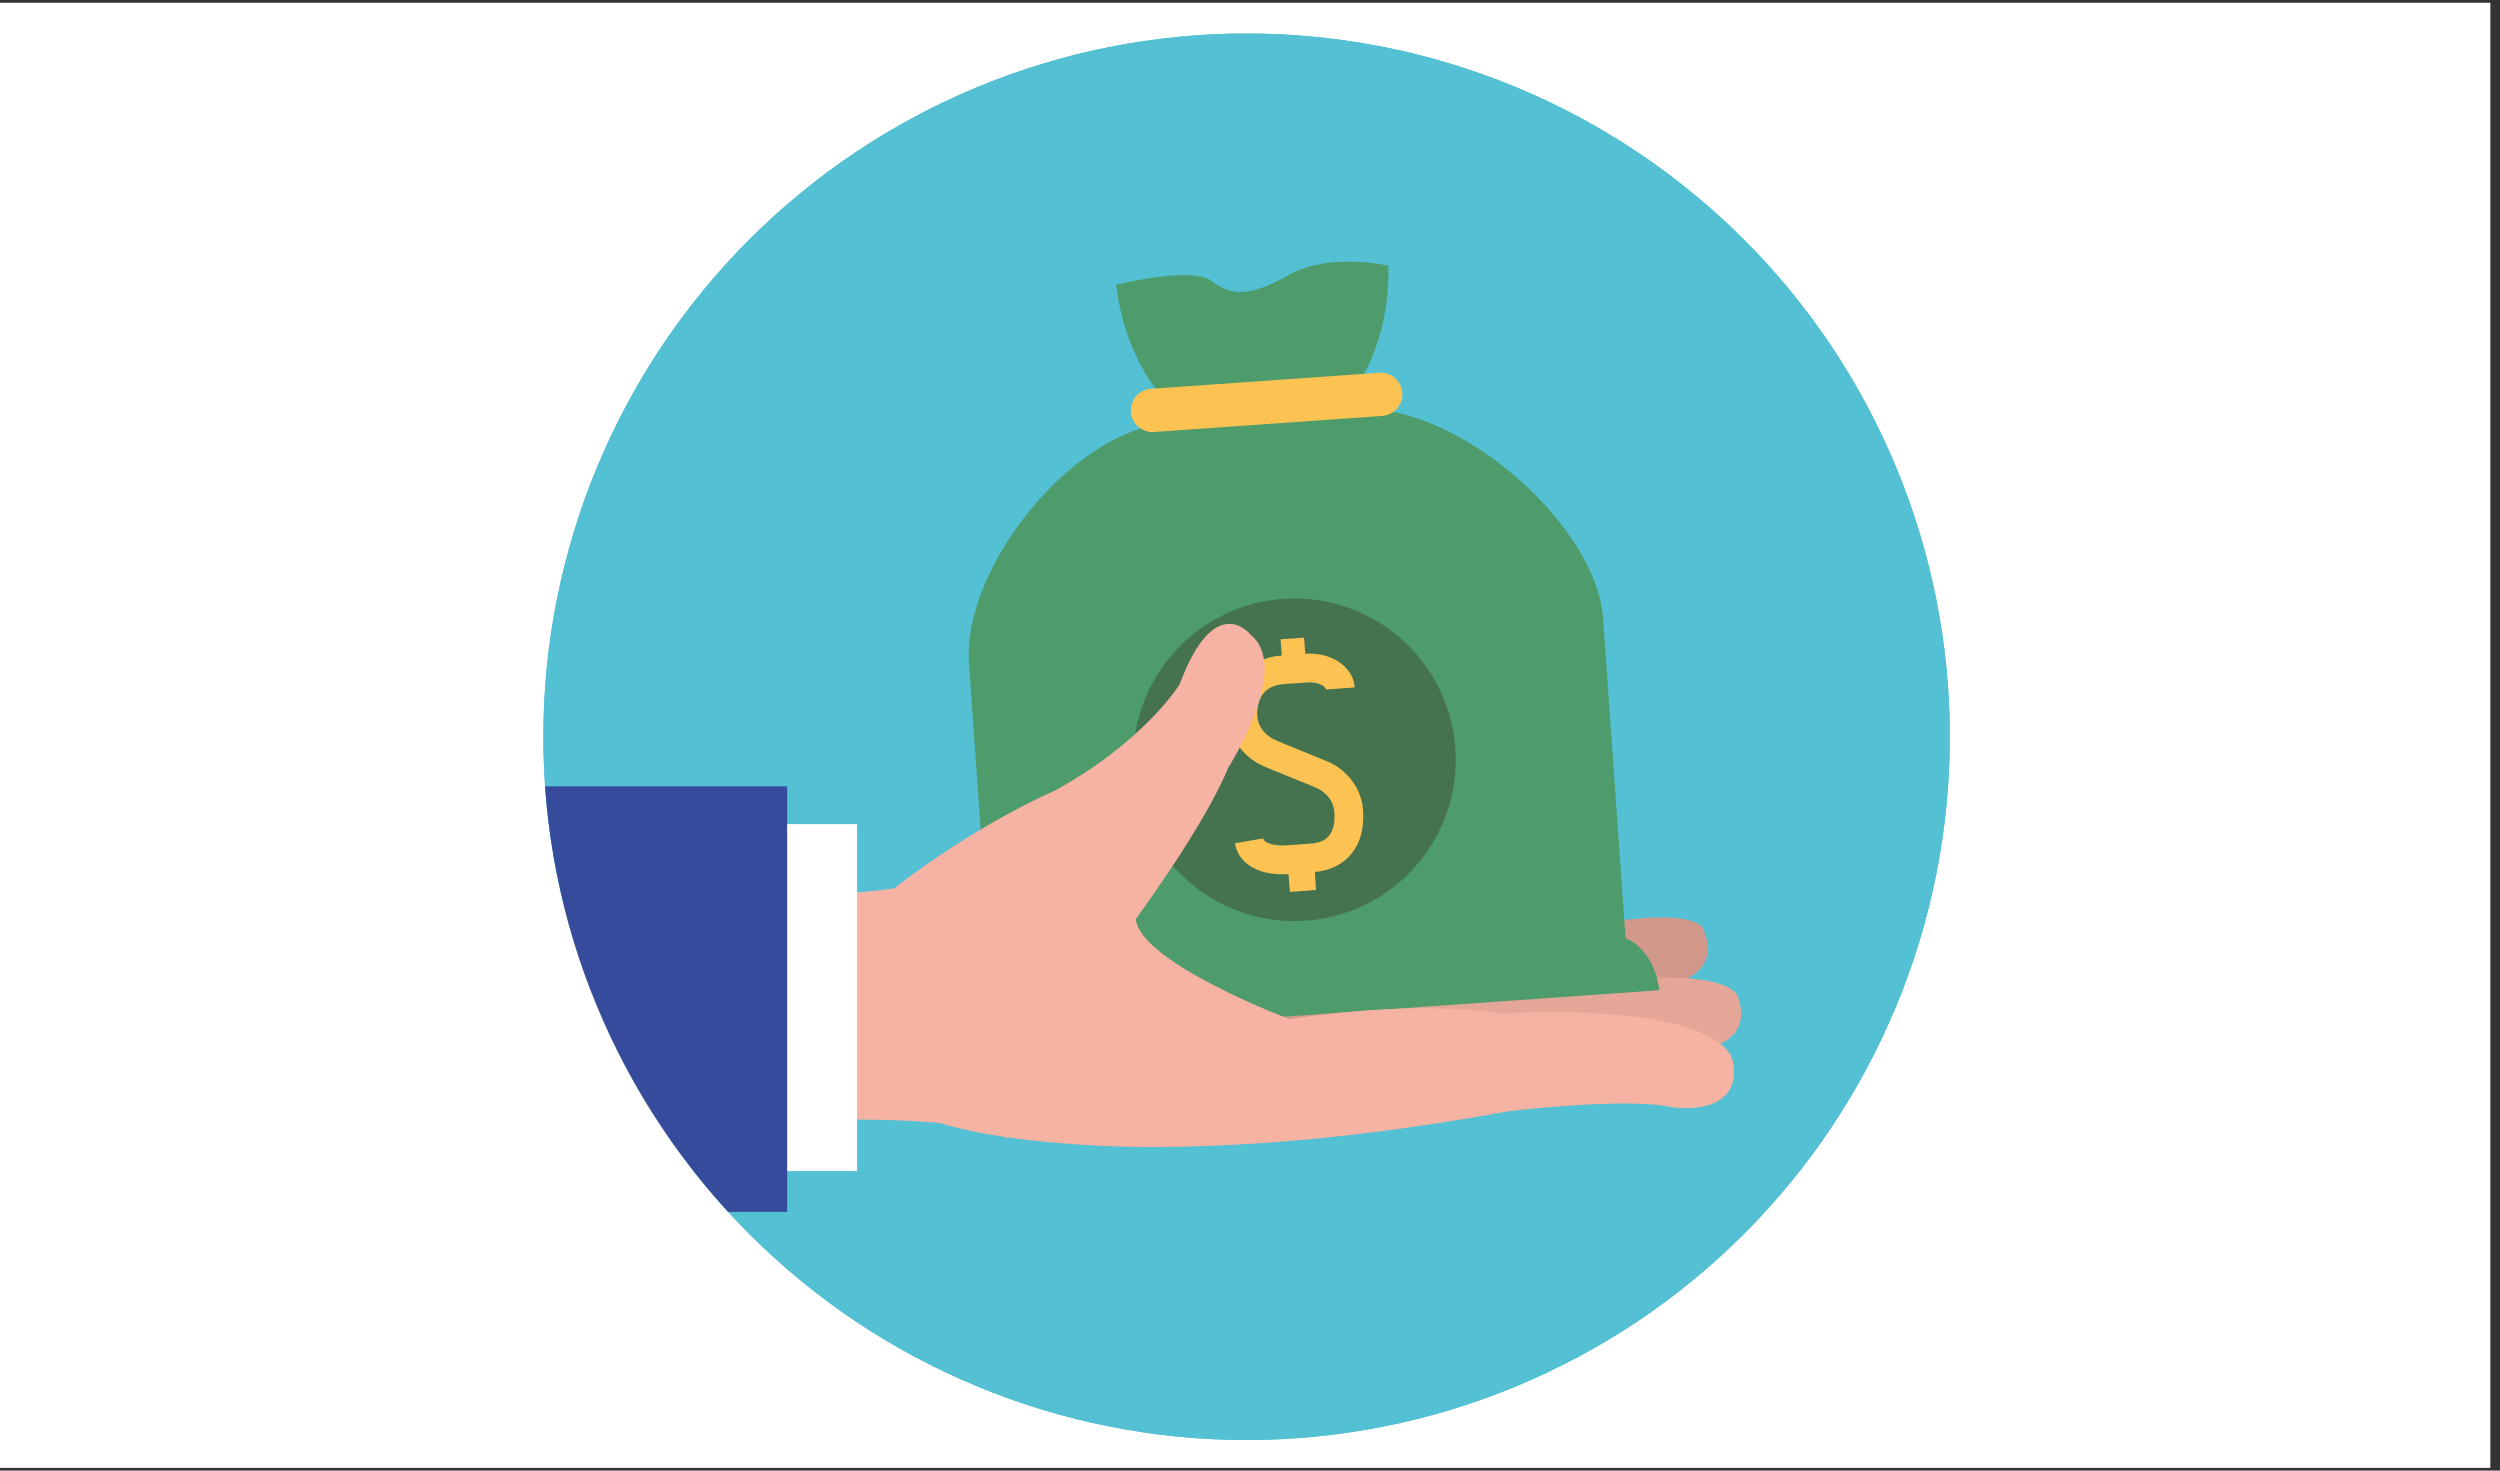
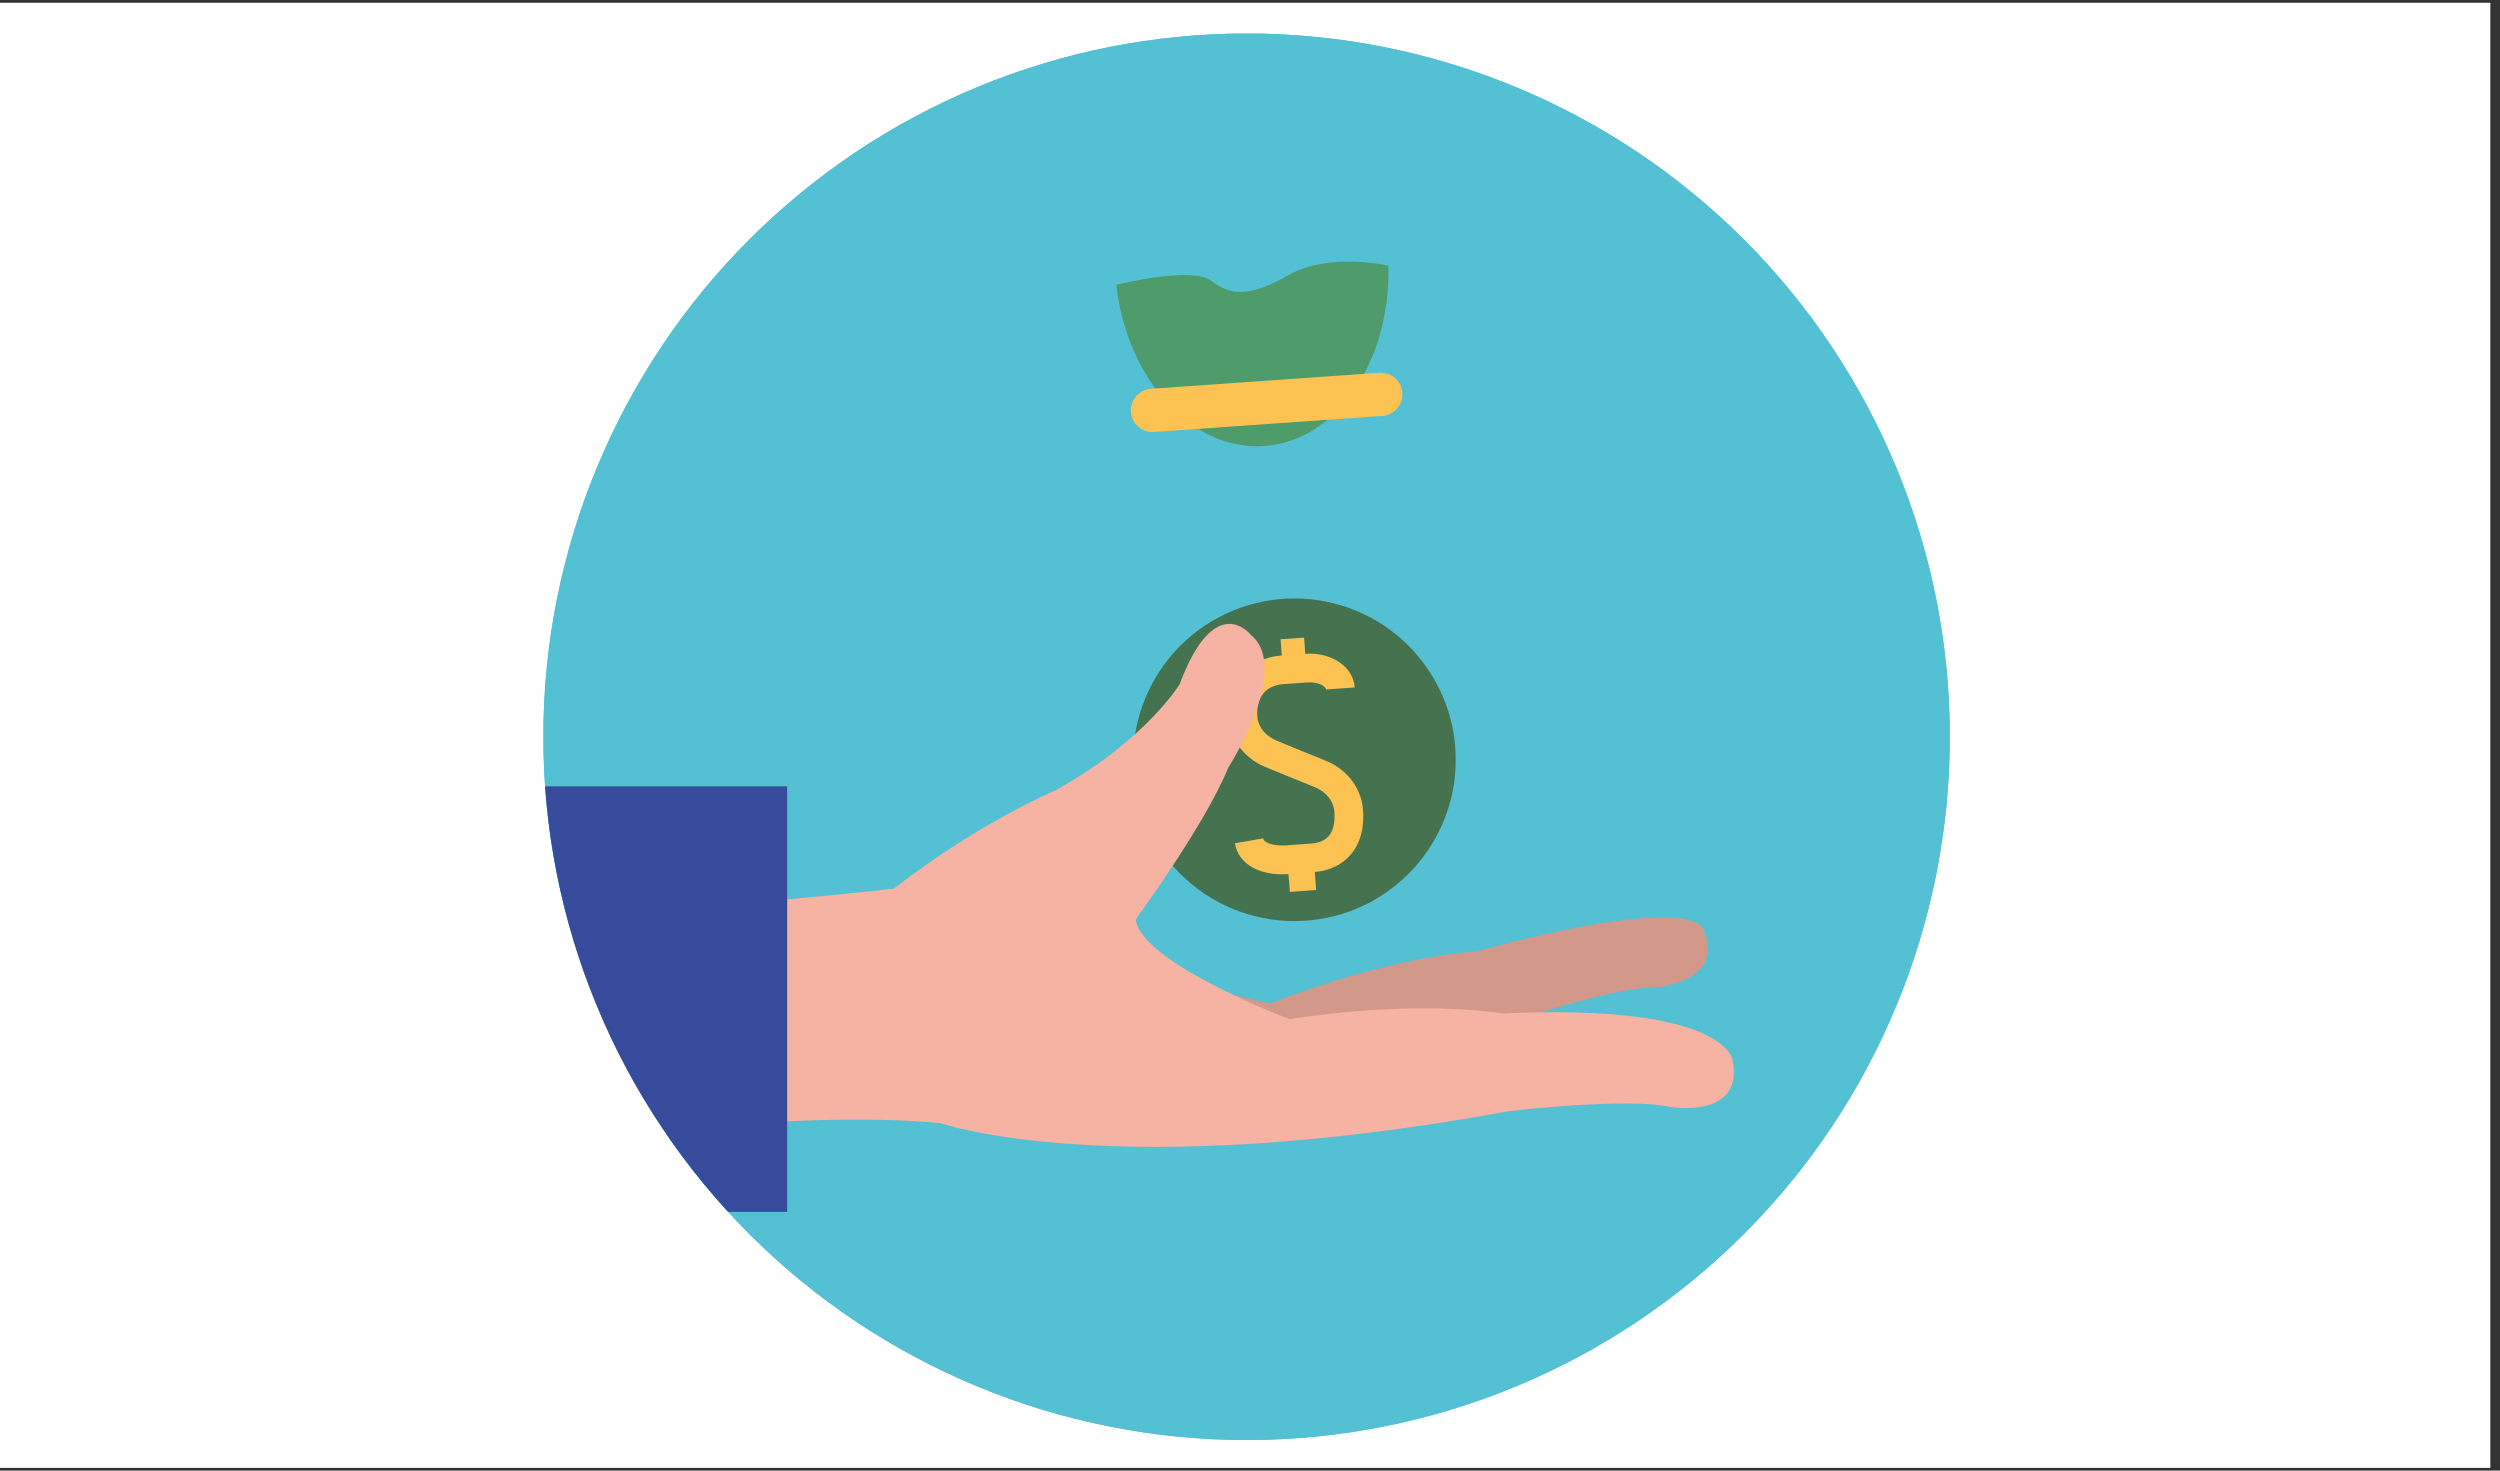
<svg xmlns="http://www.w3.org/2000/svg" version="1.2" preserveAspectRatio="xMidYMid meet" height="100" viewBox="0 0 127.5 75" zoomAndPan="magnify" width="170">
  <rect x="0" y="0" width="127.5" height="75" fill="#333333" stroke="none" />
  <defs>
    <clipPath id="46a27d7c0e">
      <path d="M 0 0.145 L 127 0.145 L 127 74.852 L 0 74.852 Z M 0 0.145" />
    </clipPath>
    <clipPath id="0bd49ed2aa">
      <path d="M 27.715 1.715 L 99.434 1.715 L 99.434 73.434 L 27.715 73.434 Z M 27.715 1.715" />
    </clipPath>
    <clipPath id="32b1c0c3ba">
      <path d="M 50 46 L 88 46 L 88 58 L 50 58 Z M 50 46" />
    </clipPath>
    <clipPath id="f198cfb26d">
      <path d="M 27.711 37.574 C 27.711 35.219 27.938 32.887 28.398 30.578 C 28.859 28.27 29.539 26.023 30.441 23.848 C 31.34 21.672 32.445 19.605 33.754 17.648 C 35.062 15.691 36.551 13.879 38.215 12.215 C 39.879 10.547 41.691 9.062 43.648 7.754 C 45.609 6.445 47.676 5.34 49.852 4.438 C 52.027 3.539 54.27 2.855 56.578 2.398 C 58.887 1.938 61.219 1.707 63.574 1.707 C 65.93 1.707 68.262 1.938 70.574 2.398 C 72.883 2.855 75.125 3.539 77.301 4.438 C 79.477 5.34 81.543 6.445 83.504 7.754 C 85.461 9.062 87.273 10.547 88.938 12.215 C 90.602 13.879 92.09 15.691 93.398 17.648 C 94.707 19.605 95.812 21.672 96.711 23.848 C 97.613 26.023 98.293 28.27 98.754 30.578 C 99.211 32.887 99.441 35.219 99.441 37.574 C 99.441 39.93 99.211 42.262 98.754 44.57 C 98.293 46.883 97.613 49.125 96.711 51.301 C 95.812 53.477 94.707 55.543 93.398 57.5 C 92.09 59.461 90.602 61.27 88.938 62.938 C 87.273 64.602 85.461 66.09 83.504 67.398 C 81.543 68.703 79.477 69.809 77.301 70.711 C 75.125 71.613 72.883 72.293 70.574 72.75 C 68.262 73.211 65.93 73.441 63.574 73.441 C 61.219 73.441 58.887 73.211 56.578 72.75 C 54.27 72.293 52.027 71.613 49.852 70.711 C 47.676 69.809 45.609 68.703 43.648 67.398 C 41.691 66.09 39.879 64.602 38.215 62.938 C 36.551 61.27 35.062 59.461 33.754 57.5 C 32.445 55.543 31.34 53.477 30.441 51.301 C 29.539 49.125 28.859 46.883 28.398 44.57 C 27.938 42.262 27.711 39.93 27.711 37.574 Z M 27.711 37.574" />
    </clipPath>
    <clipPath id="c3ede514d4">
      <path d="M 51 49 L 89 49 L 89 59 L 51 59 Z M 51 49" />
    </clipPath>
    <clipPath id="426fdc74de">
-       <path d="M 27.711 37.574 C 27.711 35.219 27.938 32.887 28.398 30.578 C 28.859 28.27 29.539 26.023 30.441 23.848 C 31.34 21.672 32.445 19.605 33.754 17.648 C 35.062 15.691 36.551 13.879 38.215 12.215 C 39.879 10.547 41.691 9.062 43.648 7.754 C 45.609 6.445 47.676 5.34 49.852 4.438 C 52.027 3.539 54.27 2.855 56.578 2.398 C 58.887 1.938 61.219 1.707 63.574 1.707 C 65.93 1.707 68.262 1.938 70.574 2.398 C 72.883 2.855 75.125 3.539 77.301 4.438 C 79.477 5.34 81.543 6.445 83.504 7.754 C 85.461 9.062 87.273 10.547 88.938 12.215 C 90.602 13.879 92.09 15.691 93.398 17.648 C 94.707 19.605 95.812 21.672 96.711 23.848 C 97.613 26.023 98.293 28.27 98.754 30.578 C 99.211 32.887 99.441 35.219 99.441 37.574 C 99.441 39.93 99.211 42.262 98.754 44.57 C 98.293 46.883 97.613 49.125 96.711 51.301 C 95.812 53.477 94.707 55.543 93.398 57.5 C 92.09 59.461 90.602 61.27 88.938 62.938 C 87.273 64.602 85.461 66.09 83.504 67.398 C 81.543 68.703 79.477 69.809 77.301 70.711 C 75.125 71.613 72.883 72.293 70.574 72.75 C 68.262 73.211 65.93 73.441 63.574 73.441 C 61.219 73.441 58.887 73.211 56.578 72.75 C 54.27 72.293 52.027 71.613 49.852 70.711 C 47.676 69.809 45.609 68.703 43.648 67.398 C 41.691 66.09 39.879 64.602 38.215 62.938 C 36.551 61.27 35.062 59.461 33.754 57.5 C 32.445 55.543 31.34 53.477 30.441 51.301 C 29.539 49.125 28.859 46.883 28.398 44.57 C 27.938 42.262 27.711 39.93 27.711 37.574 Z M 27.711 37.574" />
-     </clipPath>
+       </clipPath>
    <clipPath id="055e284a96">
      <path d="M 56 13 L 71 13 L 71 23 L 56 23 Z M 56 13" />
    </clipPath>
    <clipPath id="40cdd63e66">
      <path d="M 27.711 37.574 C 27.711 35.219 27.938 32.887 28.398 30.578 C 28.859 28.27 29.539 26.023 30.441 23.848 C 31.34 21.672 32.445 19.605 33.754 17.648 C 35.062 15.691 36.551 13.879 38.215 12.215 C 39.879 10.547 41.691 9.062 43.648 7.754 C 45.609 6.445 47.676 5.34 49.852 4.438 C 52.027 3.539 54.27 2.855 56.578 2.398 C 58.887 1.938 61.219 1.707 63.574 1.707 C 65.93 1.707 68.262 1.938 70.574 2.398 C 72.883 2.855 75.125 3.539 77.301 4.438 C 79.477 5.34 81.543 6.445 83.504 7.754 C 85.461 9.062 87.273 10.547 88.938 12.215 C 90.602 13.879 92.09 15.691 93.398 17.648 C 94.707 19.605 95.812 21.672 96.711 23.848 C 97.613 26.023 98.293 28.27 98.754 30.578 C 99.211 32.887 99.441 35.219 99.441 37.574 C 99.441 39.93 99.211 42.262 98.754 44.57 C 98.293 46.883 97.613 49.125 96.711 51.301 C 95.812 53.477 94.707 55.543 93.398 57.5 C 92.09 59.461 90.602 61.27 88.938 62.938 C 87.273 64.602 85.461 66.09 83.504 67.398 C 81.543 68.703 79.477 69.809 77.301 70.711 C 75.125 71.613 72.883 72.293 70.574 72.75 C 68.262 73.211 65.93 73.441 63.574 73.441 C 61.219 73.441 58.887 73.211 56.578 72.75 C 54.27 72.293 52.027 71.613 49.852 70.711 C 47.676 69.809 45.609 68.703 43.648 67.398 C 41.691 66.09 39.879 64.602 38.215 62.938 C 36.551 61.27 35.062 59.461 33.754 57.5 C 32.445 55.543 31.34 53.477 30.441 51.301 C 29.539 49.125 28.859 46.883 28.398 44.57 C 27.938 42.262 27.711 39.93 27.711 37.574 Z M 27.711 37.574" />
    </clipPath>
    <clipPath id="c7f908bffd">
      <path d="M 49 20 L 84 20 L 84 53 L 49 53 Z M 49 20" />
    </clipPath>
    <clipPath id="e371811d8c">
-       <path d="M 27.711 37.574 C 27.711 35.219 27.938 32.887 28.398 30.578 C 28.859 28.27 29.539 26.023 30.441 23.848 C 31.34 21.672 32.445 19.605 33.754 17.648 C 35.062 15.691 36.551 13.879 38.215 12.215 C 39.879 10.547 41.691 9.062 43.648 7.754 C 45.609 6.445 47.676 5.34 49.852 4.438 C 52.027 3.539 54.27 2.855 56.578 2.398 C 58.887 1.938 61.219 1.707 63.574 1.707 C 65.93 1.707 68.262 1.938 70.574 2.398 C 72.883 2.855 75.125 3.539 77.301 4.438 C 79.477 5.34 81.543 6.445 83.504 7.754 C 85.461 9.062 87.273 10.547 88.938 12.215 C 90.602 13.879 92.09 15.691 93.398 17.648 C 94.707 19.605 95.812 21.672 96.711 23.848 C 97.613 26.023 98.293 28.27 98.754 30.578 C 99.211 32.887 99.441 35.219 99.441 37.574 C 99.441 39.93 99.211 42.262 98.754 44.57 C 98.293 46.883 97.613 49.125 96.711 51.301 C 95.812 53.477 94.707 55.543 93.398 57.5 C 92.09 59.461 90.602 61.27 88.938 62.938 C 87.273 64.602 85.461 66.09 83.504 67.398 C 81.543 68.703 79.477 69.809 77.301 70.711 C 75.125 71.613 72.883 72.293 70.574 72.75 C 68.262 73.211 65.93 73.441 63.574 73.441 C 61.219 73.441 58.887 73.211 56.578 72.75 C 54.27 72.293 52.027 71.613 49.852 70.711 C 47.676 69.809 45.609 68.703 43.648 67.398 C 41.691 66.09 39.879 64.602 38.215 62.938 C 36.551 61.27 35.062 59.461 33.754 57.5 C 32.445 55.543 31.34 53.477 30.441 51.301 C 29.539 49.125 28.859 46.883 28.398 44.57 C 27.938 42.262 27.711 39.93 27.711 37.574 Z M 27.711 37.574" />
-     </clipPath>
+       </clipPath>
    <clipPath id="1d80264d75">
      <path d="M 49 47 L 85 47 L 85 53 L 49 53 Z M 49 47" />
    </clipPath>
    <clipPath id="465a35d87d">
-       <path d="M 27.711 37.574 C 27.711 35.219 27.938 32.887 28.398 30.578 C 28.859 28.27 29.539 26.023 30.441 23.848 C 31.34 21.672 32.445 19.605 33.754 17.648 C 35.062 15.691 36.551 13.879 38.215 12.215 C 39.879 10.547 41.691 9.062 43.648 7.754 C 45.609 6.445 47.676 5.34 49.852 4.438 C 52.027 3.539 54.27 2.855 56.578 2.398 C 58.887 1.938 61.219 1.707 63.574 1.707 C 65.93 1.707 68.262 1.938 70.574 2.398 C 72.883 2.855 75.125 3.539 77.301 4.438 C 79.477 5.34 81.543 6.445 83.504 7.754 C 85.461 9.062 87.273 10.547 88.938 12.215 C 90.602 13.879 92.09 15.691 93.398 17.648 C 94.707 19.605 95.812 21.672 96.711 23.848 C 97.613 26.023 98.293 28.27 98.754 30.578 C 99.211 32.887 99.441 35.219 99.441 37.574 C 99.441 39.93 99.211 42.262 98.754 44.57 C 98.293 46.883 97.613 49.125 96.711 51.301 C 95.812 53.477 94.707 55.543 93.398 57.5 C 92.09 59.461 90.602 61.27 88.938 62.938 C 87.273 64.602 85.461 66.09 83.504 67.398 C 81.543 68.703 79.477 69.809 77.301 70.711 C 75.125 71.613 72.883 72.293 70.574 72.75 C 68.262 73.211 65.93 73.441 63.574 73.441 C 61.219 73.441 58.887 73.211 56.578 72.75 C 54.27 72.293 52.027 71.613 49.852 70.711 C 47.676 69.809 45.609 68.703 43.648 67.398 C 41.691 66.09 39.879 64.602 38.215 62.938 C 36.551 61.27 35.062 59.461 33.754 57.5 C 32.445 55.543 31.34 53.477 30.441 51.301 C 29.539 49.125 28.859 46.883 28.398 44.57 C 27.938 42.262 27.711 39.93 27.711 37.574 Z M 27.711 37.574" />
-     </clipPath>
+       </clipPath>
    <clipPath id="a40932f266">
      <path d="M 57 30 L 75 30 L 75 47 L 57 47 Z M 57 30" />
    </clipPath>
    <clipPath id="3891a05b9b">
      <path d="M 27.711 37.574 C 27.711 35.219 27.938 32.887 28.398 30.578 C 28.859 28.27 29.539 26.023 30.441 23.848 C 31.34 21.672 32.445 19.605 33.754 17.648 C 35.062 15.691 36.551 13.879 38.215 12.215 C 39.879 10.547 41.691 9.062 43.648 7.754 C 45.609 6.445 47.676 5.34 49.852 4.438 C 52.027 3.539 54.27 2.855 56.578 2.398 C 58.887 1.938 61.219 1.707 63.574 1.707 C 65.93 1.707 68.262 1.938 70.574 2.398 C 72.883 2.855 75.125 3.539 77.301 4.438 C 79.477 5.34 81.543 6.445 83.504 7.754 C 85.461 9.062 87.273 10.547 88.938 12.215 C 90.602 13.879 92.09 15.691 93.398 17.648 C 94.707 19.605 95.812 21.672 96.711 23.848 C 97.613 26.023 98.293 28.27 98.754 30.578 C 99.211 32.887 99.441 35.219 99.441 37.574 C 99.441 39.93 99.211 42.262 98.754 44.57 C 98.293 46.883 97.613 49.125 96.711 51.301 C 95.812 53.477 94.707 55.543 93.398 57.5 C 92.09 59.461 90.602 61.27 88.938 62.938 C 87.273 64.602 85.461 66.09 83.504 67.398 C 81.543 68.703 79.477 69.809 77.301 70.711 C 75.125 71.613 72.883 72.293 70.574 72.75 C 68.262 73.211 65.93 73.441 63.574 73.441 C 61.219 73.441 58.887 73.211 56.578 72.75 C 54.27 72.293 52.027 71.613 49.852 70.711 C 47.676 69.809 45.609 68.703 43.648 67.398 C 41.691 66.09 39.879 64.602 38.215 62.938 C 36.551 61.27 35.062 59.461 33.754 57.5 C 32.445 55.543 31.34 53.477 30.441 51.301 C 29.539 49.125 28.859 46.883 28.398 44.57 C 27.938 42.262 27.711 39.93 27.711 37.574 Z M 27.711 37.574" />
    </clipPath>
    <clipPath id="1c68fc6235">
      <path d="M 62 32 L 70 32 L 70 46 L 62 46 Z M 62 32" />
    </clipPath>
    <clipPath id="b4f4faf0b1">
      <path d="M 27.711 37.574 C 27.711 35.219 27.938 32.887 28.398 30.578 C 28.859 28.27 29.539 26.023 30.441 23.848 C 31.34 21.672 32.445 19.605 33.754 17.648 C 35.062 15.691 36.551 13.879 38.215 12.215 C 39.879 10.547 41.691 9.062 43.648 7.754 C 45.609 6.445 47.676 5.34 49.852 4.438 C 52.027 3.539 54.27 2.855 56.578 2.398 C 58.887 1.938 61.219 1.707 63.574 1.707 C 65.93 1.707 68.262 1.938 70.574 2.398 C 72.883 2.855 75.125 3.539 77.301 4.438 C 79.477 5.34 81.543 6.445 83.504 7.754 C 85.461 9.062 87.273 10.547 88.938 12.215 C 90.602 13.879 92.09 15.691 93.398 17.648 C 94.707 19.605 95.812 21.672 96.711 23.848 C 97.613 26.023 98.293 28.27 98.754 30.578 C 99.211 32.887 99.441 35.219 99.441 37.574 C 99.441 39.93 99.211 42.262 98.754 44.57 C 98.293 46.883 97.613 49.125 96.711 51.301 C 95.812 53.477 94.707 55.543 93.398 57.5 C 92.09 59.461 90.602 61.27 88.938 62.938 C 87.273 64.602 85.461 66.09 83.504 67.398 C 81.543 68.703 79.477 69.809 77.301 70.711 C 75.125 71.613 72.883 72.293 70.574 72.75 C 68.262 73.211 65.93 73.441 63.574 73.441 C 61.219 73.441 58.887 73.211 56.578 72.75 C 54.27 72.293 52.027 71.613 49.852 70.711 C 47.676 69.809 45.609 68.703 43.648 67.398 C 41.691 66.09 39.879 64.602 38.215 62.938 C 36.551 61.27 35.062 59.461 33.754 57.5 C 32.445 55.543 31.34 53.477 30.441 51.301 C 29.539 49.125 28.859 46.883 28.398 44.57 C 27.938 42.262 27.711 39.93 27.711 37.574 Z M 27.711 37.574" />
    </clipPath>
    <clipPath id="06f02b5cb9">
      <path d="M 57 19 L 72 19 L 72 23 L 57 23 Z M 57 19" />
    </clipPath>
    <clipPath id="e68c265204">
      <path d="M 27.711 37.574 C 27.711 35.219 27.938 32.887 28.398 30.578 C 28.859 28.27 29.539 26.023 30.441 23.848 C 31.34 21.672 32.445 19.605 33.754 17.648 C 35.062 15.691 36.551 13.879 38.215 12.215 C 39.879 10.547 41.691 9.062 43.648 7.754 C 45.609 6.445 47.676 5.34 49.852 4.438 C 52.027 3.539 54.27 2.855 56.578 2.398 C 58.887 1.938 61.219 1.707 63.574 1.707 C 65.93 1.707 68.262 1.938 70.574 2.398 C 72.883 2.855 75.125 3.539 77.301 4.438 C 79.477 5.34 81.543 6.445 83.504 7.754 C 85.461 9.062 87.273 10.547 88.938 12.215 C 90.602 13.879 92.09 15.691 93.398 17.648 C 94.707 19.605 95.812 21.672 96.711 23.848 C 97.613 26.023 98.293 28.27 98.754 30.578 C 99.211 32.887 99.441 35.219 99.441 37.574 C 99.441 39.93 99.211 42.262 98.754 44.57 C 98.293 46.883 97.613 49.125 96.711 51.301 C 95.812 53.477 94.707 55.543 93.398 57.5 C 92.09 59.461 90.602 61.27 88.938 62.938 C 87.273 64.602 85.461 66.09 83.504 67.398 C 81.543 68.703 79.477 69.809 77.301 70.711 C 75.125 71.613 72.883 72.293 70.574 72.75 C 68.262 73.211 65.93 73.441 63.574 73.441 C 61.219 73.441 58.887 73.211 56.578 72.75 C 54.27 72.293 52.027 71.613 49.852 70.711 C 47.676 69.809 45.609 68.703 43.648 67.398 C 41.691 66.09 39.879 64.602 38.215 62.938 C 36.551 61.27 35.062 59.461 33.754 57.5 C 32.445 55.543 31.34 53.477 30.441 51.301 C 29.539 49.125 28.859 46.883 28.398 44.57 C 27.938 42.262 27.711 39.93 27.711 37.574 Z M 27.711 37.574" />
    </clipPath>
    <clipPath id="40a37cfcbb">
      <path d="M 28 31 L 89 31 L 89 59 L 28 59 Z M 28 31" />
    </clipPath>
    <clipPath id="1e71fc760e">
      <path d="M 27.711 37.574 C 27.711 35.219 27.938 32.887 28.398 30.578 C 28.859 28.27 29.539 26.023 30.441 23.848 C 31.34 21.672 32.445 19.605 33.754 17.648 C 35.062 15.691 36.551 13.879 38.215 12.215 C 39.879 10.547 41.691 9.062 43.648 7.754 C 45.609 6.445 47.676 5.34 49.852 4.438 C 52.027 3.539 54.27 2.855 56.578 2.398 C 58.887 1.938 61.219 1.707 63.574 1.707 C 65.93 1.707 68.262 1.938 70.574 2.398 C 72.883 2.855 75.125 3.539 77.301 4.438 C 79.477 5.34 81.543 6.445 83.504 7.754 C 85.461 9.062 87.273 10.547 88.938 12.215 C 90.602 13.879 92.09 15.691 93.398 17.648 C 94.707 19.605 95.812 21.672 96.711 23.848 C 97.613 26.023 98.293 28.27 98.754 30.578 C 99.211 32.887 99.441 35.219 99.441 37.574 C 99.441 39.93 99.211 42.262 98.754 44.57 C 98.293 46.883 97.613 49.125 96.711 51.301 C 95.812 53.477 94.707 55.543 93.398 57.5 C 92.09 59.461 90.602 61.27 88.938 62.938 C 87.273 64.602 85.461 66.09 83.504 67.398 C 81.543 68.703 79.477 69.809 77.301 70.711 C 75.125 71.613 72.883 72.293 70.574 72.75 C 68.262 73.211 65.93 73.441 63.574 73.441 C 61.219 73.441 58.887 73.211 56.578 72.75 C 54.27 72.293 52.027 71.613 49.852 70.711 C 47.676 69.809 45.609 68.703 43.648 67.398 C 41.691 66.09 39.879 64.602 38.215 62.938 C 36.551 61.27 35.062 59.461 33.754 57.5 C 32.445 55.543 31.34 53.477 30.441 51.301 C 29.539 49.125 28.859 46.883 28.398 44.57 C 27.938 42.262 27.711 39.93 27.711 37.574 Z M 27.711 37.574" />
    </clipPath>
    <clipPath id="07e3249e03">
      <path d="M 30 42 L 44 42 L 44 60 L 30 60 Z M 30 42" />
    </clipPath>
    <clipPath id="ce6b1ae191">
      <path d="M 27.711 37.574 C 27.711 35.219 27.938 32.887 28.398 30.578 C 28.859 28.27 29.539 26.023 30.441 23.848 C 31.34 21.672 32.445 19.605 33.754 17.648 C 35.062 15.691 36.551 13.879 38.215 12.215 C 39.879 10.547 41.691 9.062 43.648 7.754 C 45.609 6.445 47.676 5.34 49.852 4.438 C 52.027 3.539 54.27 2.855 56.578 2.398 C 58.887 1.938 61.219 1.707 63.574 1.707 C 65.93 1.707 68.262 1.938 70.574 2.398 C 72.883 2.855 75.125 3.539 77.301 4.438 C 79.477 5.34 81.543 6.445 83.504 7.754 C 85.461 9.062 87.273 10.547 88.938 12.215 C 90.602 13.879 92.09 15.691 93.398 17.648 C 94.707 19.605 95.812 21.672 96.711 23.848 C 97.613 26.023 98.293 28.27 98.754 30.578 C 99.211 32.887 99.441 35.219 99.441 37.574 C 99.441 39.93 99.211 42.262 98.754 44.57 C 98.293 46.883 97.613 49.125 96.711 51.301 C 95.812 53.477 94.707 55.543 93.398 57.5 C 92.09 59.461 90.602 61.27 88.938 62.938 C 87.273 64.602 85.461 66.09 83.504 67.398 C 81.543 68.703 79.477 69.809 77.301 70.711 C 75.125 71.613 72.883 72.293 70.574 72.75 C 68.262 73.211 65.93 73.441 63.574 73.441 C 61.219 73.441 58.887 73.211 56.578 72.75 C 54.27 72.293 52.027 71.613 49.852 70.711 C 47.676 69.809 45.609 68.703 43.648 67.398 C 41.691 66.09 39.879 64.602 38.215 62.938 C 36.551 61.27 35.062 59.461 33.754 57.5 C 32.445 55.543 31.34 53.477 30.441 51.301 C 29.539 49.125 28.859 46.883 28.398 44.57 C 27.938 42.262 27.711 39.93 27.711 37.574 Z M 27.711 37.574" />
    </clipPath>
    <clipPath id="ab3d426243">
      <path d="M 27.715 40 L 41 40 L 41 62 L 27.715 62 Z M 27.715 40" />
    </clipPath>
    <clipPath id="224121ce2a">
      <path d="M 27.711 37.574 C 27.711 35.219 27.938 32.887 28.398 30.578 C 28.859 28.27 29.539 26.023 30.441 23.848 C 31.34 21.672 32.445 19.605 33.754 17.648 C 35.062 15.691 36.551 13.879 38.215 12.215 C 39.879 10.547 41.691 9.062 43.648 7.754 C 45.609 6.445 47.676 5.34 49.852 4.438 C 52.027 3.539 54.27 2.855 56.578 2.398 C 58.887 1.938 61.219 1.707 63.574 1.707 C 65.93 1.707 68.262 1.938 70.574 2.398 C 72.883 2.855 75.125 3.539 77.301 4.438 C 79.477 5.34 81.543 6.445 83.504 7.754 C 85.461 9.062 87.273 10.547 88.938 12.215 C 90.602 13.879 92.09 15.691 93.398 17.648 C 94.707 19.605 95.812 21.672 96.711 23.848 C 97.613 26.023 98.293 28.27 98.754 30.578 C 99.211 32.887 99.441 35.219 99.441 37.574 C 99.441 39.93 99.211 42.262 98.754 44.57 C 98.293 46.883 97.613 49.125 96.711 51.301 C 95.812 53.477 94.707 55.543 93.398 57.5 C 92.09 59.461 90.602 61.27 88.938 62.938 C 87.273 64.602 85.461 66.09 83.504 67.398 C 81.543 68.703 79.477 69.809 77.301 70.711 C 75.125 71.613 72.883 72.293 70.574 72.75 C 68.262 73.211 65.93 73.441 63.574 73.441 C 61.219 73.441 58.887 73.211 56.578 72.75 C 54.27 72.293 52.027 71.613 49.852 70.711 C 47.676 69.809 45.609 68.703 43.648 67.398 C 41.691 66.09 39.879 64.602 38.215 62.938 C 36.551 61.27 35.062 59.461 33.754 57.5 C 32.445 55.543 31.34 53.477 30.441 51.301 C 29.539 49.125 28.859 46.883 28.398 44.57 C 27.938 42.262 27.711 39.93 27.711 37.574 Z M 27.711 37.574" />
    </clipPath>
  </defs>
  <g id="117e52c7fd">
    <g clip-path="url(#46a27d7c0e)" clip-rule="nonzero">
      <path d="M 0 0.145 L 127 0.145 L 127 74.852 L 0 74.852 Z M 0 0.145" style="stroke:none;fill-rule:nonzero;fill:#ffffff;fill-opacity:1;" />
      <path d="M 0 0.145 L 127 0.145 L 127 74.852 L 0 74.852 Z M 0 0.145" style="stroke:none;fill-rule:nonzero;fill:#ffffff;fill-opacity:1;" />
    </g>
    <g clip-path="url(#0bd49ed2aa)" clip-rule="nonzero">
      <path d="M 99.441 37.574 C 99.441 38.75 99.383 39.922 99.27 41.09 C 99.152 42.258 98.98 43.418 98.754 44.57 C 98.523 45.723 98.238 46.863 97.898 47.984 C 97.559 49.109 97.16 50.215 96.711 51.301 C 96.262 52.387 95.762 53.445 95.207 54.48 C 94.652 55.52 94.051 56.523 93.398 57.5 C 92.746 58.477 92.047 59.422 91.301 60.328 C 90.555 61.234 89.77 62.105 88.938 62.938 C 88.105 63.766 87.238 64.555 86.328 65.301 C 85.422 66.047 84.48 66.742 83.504 67.398 C 82.523 68.051 81.52 68.652 80.484 69.207 C 79.445 69.758 78.387 70.262 77.301 70.711 C 76.215 71.16 75.109 71.555 73.988 71.898 C 72.863 72.238 71.727 72.523 70.574 72.75 C 69.422 72.98 68.262 73.152 67.09 73.27 C 65.922 73.383 64.75 73.441 63.574 73.441 C 62.402 73.441 61.23 73.383 60.059 73.27 C 58.891 73.152 57.73 72.98 56.578 72.75 C 55.426 72.523 54.289 72.238 53.164 71.898 C 52.039 71.555 50.934 71.16 49.852 70.711 C 48.766 70.262 47.703 69.758 46.668 69.207 C 45.633 68.652 44.625 68.051 43.648 67.398 C 42.672 66.742 41.73 66.047 40.824 65.301 C 39.914 64.555 39.047 63.766 38.215 62.938 C 37.383 62.105 36.598 61.234 35.852 60.328 C 35.105 59.422 34.406 58.477 33.754 57.5 C 33.102 56.523 32.5 55.52 31.945 54.48 C 31.391 53.445 30.891 52.387 30.441 51.301 C 29.988 50.215 29.594 49.109 29.254 47.984 C 28.914 46.863 28.629 45.723 28.398 44.57 C 28.168 43.418 27.996 42.258 27.883 41.09 C 27.766 39.922 27.711 38.75 27.711 37.574 C 27.711 36.398 27.766 35.227 27.883 34.059 C 27.996 32.891 28.168 31.73 28.398 30.578 C 28.629 29.426 28.914 28.289 29.254 27.164 C 29.594 26.039 29.988 24.934 30.441 23.848 C 30.891 22.766 31.391 21.703 31.945 20.668 C 32.5 19.633 33.102 18.625 33.754 17.648 C 34.406 16.672 35.105 15.73 35.852 14.82 C 36.598 13.914 37.383 13.043 38.215 12.215 C 39.047 11.383 39.914 10.594 40.824 9.852 C 41.73 9.105 42.672 8.406 43.648 7.754 C 44.625 7.102 45.633 6.496 46.668 5.945 C 47.703 5.391 48.766 4.887 49.852 4.438 C 50.934 3.988 52.039 3.594 53.164 3.254 C 54.289 2.91 55.426 2.625 56.578 2.398 C 57.73 2.168 58.891 1.996 60.059 1.883 C 61.23 1.766 62.402 1.707 63.574 1.707 C 64.75 1.707 65.922 1.766 67.09 1.883 C 68.262 1.996 69.422 2.168 70.574 2.398 C 71.727 2.625 72.863 2.91 73.988 3.254 C 75.109 3.594 76.215 3.988 77.301 4.438 C 78.387 4.887 79.445 5.391 80.484 5.945 C 81.52 6.496 82.523 7.102 83.504 7.754 C 84.48 8.406 85.422 9.105 86.328 9.852 C 87.238 10.594 88.105 11.383 88.938 12.215 C 89.77 13.043 90.555 13.914 91.301 14.82 C 92.047 15.73 92.746 16.672 93.398 17.648 C 94.051 18.625 94.652 19.633 95.207 20.668 C 95.762 21.703 96.262 22.766 96.711 23.848 C 97.16 24.934 97.559 26.039 97.898 27.164 C 98.238 28.289 98.523 29.426 98.754 30.578 C 98.98 31.73 99.152 32.891 99.27 34.059 C 99.383 35.227 99.441 36.398 99.441 37.574 Z M 99.441 37.574" style="stroke:none;fill-rule:nonzero;fill:#54c0d3;fill-opacity:1;" />
      <path d="M 99.441 37.574 C 99.441 38.75 99.383 39.922 99.27 41.09 C 99.152 42.258 98.98 43.418 98.754 44.57 C 98.523 45.723 98.238 46.863 97.898 47.984 C 97.559 49.109 97.16 50.215 96.711 51.301 C 96.262 52.387 95.762 53.445 95.207 54.48 C 94.652 55.52 94.051 56.523 93.398 57.5 C 92.746 58.477 92.047 59.422 91.301 60.328 C 90.555 61.234 89.77 62.105 88.938 62.938 C 88.105 63.766 87.238 64.555 86.328 65.301 C 85.422 66.047 84.48 66.742 83.504 67.398 C 82.523 68.051 81.52 68.652 80.484 69.207 C 79.445 69.758 78.387 70.262 77.301 70.711 C 76.215 71.16 75.109 71.555 73.988 71.898 C 72.863 72.238 71.727 72.523 70.574 72.75 C 69.422 72.98 68.262 73.152 67.09 73.27 C 65.922 73.383 64.75 73.441 63.574 73.441 C 62.402 73.441 61.23 73.383 60.059 73.27 C 58.891 73.152 57.73 72.98 56.578 72.75 C 55.426 72.523 54.289 72.238 53.164 71.898 C 52.039 71.555 50.934 71.16 49.852 70.711 C 48.766 70.262 47.703 69.758 46.668 69.207 C 45.633 68.652 44.625 68.051 43.648 67.398 C 42.672 66.742 41.73 66.047 40.824 65.301 C 39.914 64.555 39.047 63.766 38.215 62.938 C 37.383 62.105 36.598 61.234 35.852 60.328 C 35.105 59.422 34.406 58.477 33.754 57.5 C 33.102 56.523 32.5 55.52 31.945 54.48 C 31.391 53.445 30.891 52.387 30.441 51.301 C 29.988 50.215 29.594 49.109 29.254 47.984 C 28.914 46.863 28.629 45.723 28.398 44.57 C 28.168 43.418 27.996 42.258 27.883 41.09 C 27.766 39.922 27.711 38.75 27.711 37.574 C 27.711 36.398 27.766 35.227 27.883 34.059 C 27.996 32.891 28.168 31.73 28.398 30.578 C 28.629 29.426 28.914 28.289 29.254 27.164 C 29.594 26.039 29.988 24.934 30.441 23.848 C 30.891 22.766 31.391 21.703 31.945 20.668 C 32.5 19.633 33.102 18.625 33.754 17.648 C 34.406 16.672 35.105 15.73 35.852 14.82 C 36.598 13.914 37.383 13.043 38.215 12.215 C 39.047 11.383 39.914 10.594 40.824 9.852 C 41.73 9.105 42.672 8.406 43.648 7.754 C 44.625 7.102 45.633 6.496 46.668 5.945 C 47.703 5.391 48.766 4.887 49.852 4.438 C 50.934 3.988 52.039 3.594 53.164 3.254 C 54.289 2.91 55.426 2.625 56.578 2.398 C 57.73 2.168 58.891 1.996 60.059 1.883 C 61.23 1.766 62.402 1.707 63.574 1.707 C 64.75 1.707 65.922 1.766 67.09 1.883 C 68.262 1.996 69.422 2.168 70.574 2.398 C 71.727 2.625 72.863 2.91 73.988 3.254 C 75.109 3.594 76.215 3.988 77.301 4.438 C 78.387 4.887 79.445 5.391 80.484 5.945 C 81.52 6.496 82.523 7.102 83.504 7.754 C 84.48 8.406 85.422 9.105 86.328 9.852 C 87.238 10.594 88.105 11.383 88.938 12.215 C 89.77 13.043 90.555 13.914 91.301 14.82 C 92.047 15.73 92.746 16.672 93.398 17.648 C 94.051 18.625 94.652 19.633 95.207 20.668 C 95.762 21.703 96.262 22.766 96.711 23.848 C 97.16 24.934 97.559 26.039 97.898 27.164 C 98.238 28.289 98.523 29.426 98.754 30.578 C 98.98 31.73 99.152 32.891 99.27 34.059 C 99.383 35.227 99.441 36.398 99.441 37.574 Z M 99.441 37.574" style="stroke:none;fill-rule:nonzero;fill:#54c0d3;fill-opacity:1;" />
    </g>
    <g clip-path="url(#32b1c0c3ba)" clip-rule="nonzero">
      <g clip-path="url(#f198cfb26d)" clip-rule="nonzero">
        <path d="M 86.855 47.363 C 86.855 47.363 86.422 45.492 75.293 48.523 C 75.293 48.523 70.996 48.727 64.77 51.188 C 64.77 51.188 59.445 49.965 56.891 48.93 C 54.391 51.789 52.414 54.148 50.398 57.371 C 50.062 57.906 50.262 57.258 50.188 57.398 C 53.137 57.426 61.148 58.824 76.266 52.391 C 76.266 52.391 82.039 50.348 84.332 50.367 C 84.332 50.367 88.086 50.133 86.855 47.363 Z M 86.855 47.363" style="stroke:none;fill-rule:nonzero;fill:#d2998b;fill-opacity:1;" />
      </g>
    </g>
    <g clip-path="url(#c3ede514d4)" clip-rule="nonzero">
      <g clip-path="url(#426fdc74de)" clip-rule="nonzero">
        <path d="M 88.625 50.816 C 88.625 50.816 88.234 48.668 76.898 50.797 C 76.898 50.797 72.602 50.656 66.195 52.613 C 66.195 52.613 61.098 51.219 58.633 49.977 C 55.914 52.633 53.75 54.824 51.484 57.875 C 51.105 58.379 51.359 57.75 51.27 57.887 C 54.211 58.148 62.082 60.184 77.668 54.98 C 77.668 54.98 83.586 53.406 85.867 53.609 C 85.867 53.609 89.633 53.676 88.625 50.816 Z M 88.625 50.816" style="stroke:none;fill-rule:nonzero;fill:#e4a697;fill-opacity:1;" />
      </g>
    </g>
    <g clip-path="url(#055e284a96)" clip-rule="nonzero">
      <g clip-path="url(#40cdd63e66)" clip-rule="nonzero">
        <path d="M 56.926 14.527 C 57.492 19.371 60.781 23.008 64.48 22.746 C 68.18 22.484 70.926 18.426 70.809 13.551 C 70.809 13.551 67.805 12.859 65.766 14.008 C 63.727 15.156 62.781 15.098 61.785 14.328 C 60.789 13.555 56.926 14.527 56.926 14.527 Z M 56.926 14.527" style="stroke:none;fill-rule:nonzero;fill:#4e9b6b;fill-opacity:1;" />
      </g>
    </g>
    <g clip-path="url(#c7f908bffd)" clip-rule="nonzero">
      <g clip-path="url(#e371811d8c)" clip-rule="nonzero">
        <path d="M 83.062 50.113 L 81.758 31.551 C 81.41 26.66 74.203 20.543 69.309 20.887 L 59.625 21.57 C 54.734 21.914 49.074 28.934 49.418 33.828 L 50.727 52.391 Z M 83.062 50.113" style="stroke:none;fill-rule:nonzero;fill:#4e9b6b;fill-opacity:1;" />
      </g>
    </g>
    <g clip-path="url(#1d80264d75)" clip-rule="nonzero">
      <g clip-path="url(#465a35d87d)" clip-rule="nonzero">
        <path d="M 84.625 50.5 C 84.43 48.879 83.375 47.66 82.188 47.742 L 51.258 49.918 C 50.074 50.004 49.199 51.359 49.234 52.992 Z M 84.625 50.5" style="stroke:none;fill-rule:nonzero;fill:#4e9b6b;fill-opacity:1;" />
      </g>
    </g>
    <g clip-path="url(#a40932f266)" clip-rule="nonzero">
      <g clip-path="url(#3891a05b9b)" clip-rule="nonzero">
        <path d="M 74.242 38.75 C 74.242 39.289 74.191 39.824 74.086 40.355 C 73.98 40.883 73.824 41.398 73.617 41.898 C 73.41 42.395 73.156 42.871 72.855 43.32 C 72.555 43.77 72.215 44.184 71.832 44.566 C 71.449 44.949 71.035 45.289 70.586 45.59 C 70.137 45.891 69.664 46.145 69.164 46.352 C 68.664 46.559 68.148 46.711 67.621 46.816 C 67.09 46.922 66.555 46.977 66.016 46.977 C 65.473 46.977 64.938 46.922 64.41 46.816 C 63.879 46.711 63.367 46.559 62.867 46.352 C 62.367 46.145 61.895 45.891 61.445 45.59 C 60.996 45.289 60.578 44.949 60.195 44.566 C 59.816 44.184 59.473 43.77 59.172 43.32 C 58.875 42.871 58.621 42.395 58.414 41.898 C 58.207 41.398 58.051 40.883 57.945 40.355 C 57.84 39.824 57.789 39.289 57.789 38.75 C 57.789 38.207 57.84 37.672 57.945 37.145 C 58.051 36.613 58.207 36.098 58.414 35.602 C 58.621 35.102 58.875 34.629 59.172 34.18 C 59.473 33.73 59.816 33.312 60.195 32.93 C 60.578 32.551 60.996 32.207 61.445 31.906 C 61.895 31.609 62.367 31.355 62.867 31.148 C 63.367 30.941 63.879 30.785 64.41 30.68 C 64.938 30.574 65.473 30.52 66.016 30.52 C 66.555 30.52 67.09 30.574 67.621 30.68 C 68.148 30.785 68.664 30.941 69.164 31.148 C 69.664 31.355 70.137 31.609 70.586 31.906 C 71.035 32.207 71.449 32.551 71.832 32.93 C 72.215 33.312 72.555 33.73 72.855 34.18 C 73.156 34.629 73.41 35.102 73.617 35.602 C 73.824 36.098 73.98 36.613 74.086 37.145 C 74.191 37.672 74.242 38.207 74.242 38.75 Z M 74.242 38.75" style="stroke:none;fill-rule:nonzero;fill:#457350;fill-opacity:1;" />
      </g>
    </g>
    <g clip-path="url(#1c68fc6235)" clip-rule="nonzero">
      <g clip-path="url(#b4f4faf0b1)" clip-rule="nonzero">
        <path d="M 67.828 38.891 C 67.617 38.785 65.203 37.836 64.945 37.695 C 64.453 37.434 64.152 37.008 64.121 36.523 C 64.094 36.164 64.117 34.984 65.473 34.887 L 66.672 34.805 C 67.285 34.762 67.621 35.035 67.633 35.164 L 69.09 35.059 C 69.016 34.004 67.91 33.25 66.57 33.344 L 66.508 32.52 L 65.309 32.602 L 65.371 33.43 C 63.648 33.551 62.535 34.863 62.66 36.629 C 62.727 37.609 63.324 38.492 64.254 38.988 C 64.5 39.121 67.012 40.117 67.176 40.199 C 67.68 40.449 67.996 40.871 68.047 41.352 C 68.102 41.895 68.008 42.344 67.781 42.621 C 67.598 42.848 67.312 42.977 66.934 43.016 L 65.719 43.105 C 65.047 43.172 64.465 43.016 64.422 42.758 L 62.98 43.008 C 63.164 44.074 64.234 44.68 65.711 44.578 C 65.719 44.578 65.785 45.488 65.785 45.488 L 67.117 45.387 L 67.059 44.473 C 67.84 44.398 68.484 44.078 68.918 43.547 C 69.398 42.957 69.602 42.145 69.504 41.199 C 69.398 40.223 68.773 39.359 67.828 38.891 Z M 67.828 38.891" style="stroke:none;fill-rule:nonzero;fill:#fcc352;fill-opacity:1;" />
      </g>
    </g>
    <g clip-path="url(#06f02b5cb9)" clip-rule="nonzero">
      <g clip-path="url(#e68c265204)" clip-rule="nonzero">
        <path d="M 71.52 20.035 C 71.562 20.641 71.105 21.168 70.496 21.211 L 58.855 22.031 C 58.246 22.074 57.719 21.617 57.676 21.008 C 57.633 20.398 58.09 19.871 58.699 19.828 L 70.344 19.012 C 70.949 18.969 71.477 19.426 71.52 20.035 Z M 71.52 20.035" style="stroke:none;fill-rule:nonzero;fill:#fcc352;fill-opacity:1;" />
      </g>
    </g>
    <g clip-path="url(#40a37cfcbb)" clip-rule="nonzero">
      <g clip-path="url(#1e71fc760e)" clip-rule="nonzero">
        <path d="M 28.27 58.32 C 28.27 58.32 40.383 56.539 47.965 57.281 C 47.965 57.281 56.797 60.371 76.93 56.672 C 76.93 56.672 83.012 55.945 85.238 56.465 C 85.238 56.465 88.957 57.059 88.363 54.086 C 88.363 54.086 88.141 51.164 76.621 51.684 C 76.621 51.684 72.383 50.941 65.77 51.98 C 65.77 51.98 58.148 49.105 57.926 46.875 C 57.926 46.875 61.434 42.109 62.645 39.145 C 62.645 39.145 65.879 34.09 63.797 32.383 C 63.797 32.383 61.973 30.039 60.156 34.91 C 60.156 34.91 58.371 37.809 53.809 40.316 C 53.809 40.316 49.898 41.969 45.586 45.316 C 45.586 45.316 31.094 47.023 28.27 45.984 Z M 28.27 58.32" style="stroke:none;fill-rule:nonzero;fill:#f6b2a2;fill-opacity:1;" />
      </g>
    </g>
    <g clip-path="url(#07e3249e03)" clip-rule="nonzero">
      <g clip-path="url(#ce6b1ae191)" clip-rule="nonzero">
-         <path d="M 30.184 42.031 L 43.711 42.031 L 43.711 59.723 L 30.184 59.723 Z M 30.184 42.031" style="stroke:none;fill-rule:nonzero;fill:#ffffff;fill-opacity:1;" />
-       </g>
+         </g>
    </g>
    <g clip-path="url(#ab3d426243)" clip-rule="nonzero">
      <g clip-path="url(#224121ce2a)" clip-rule="nonzero">
        <path d="M 26.617 40.102 L 40.145 40.102 L 40.145 61.805 L 26.617 61.805 Z M 26.617 40.102" style="stroke:none;fill-rule:nonzero;fill:#364b9b;fill-opacity:1;" />
      </g>
    </g>
  </g>
</svg>